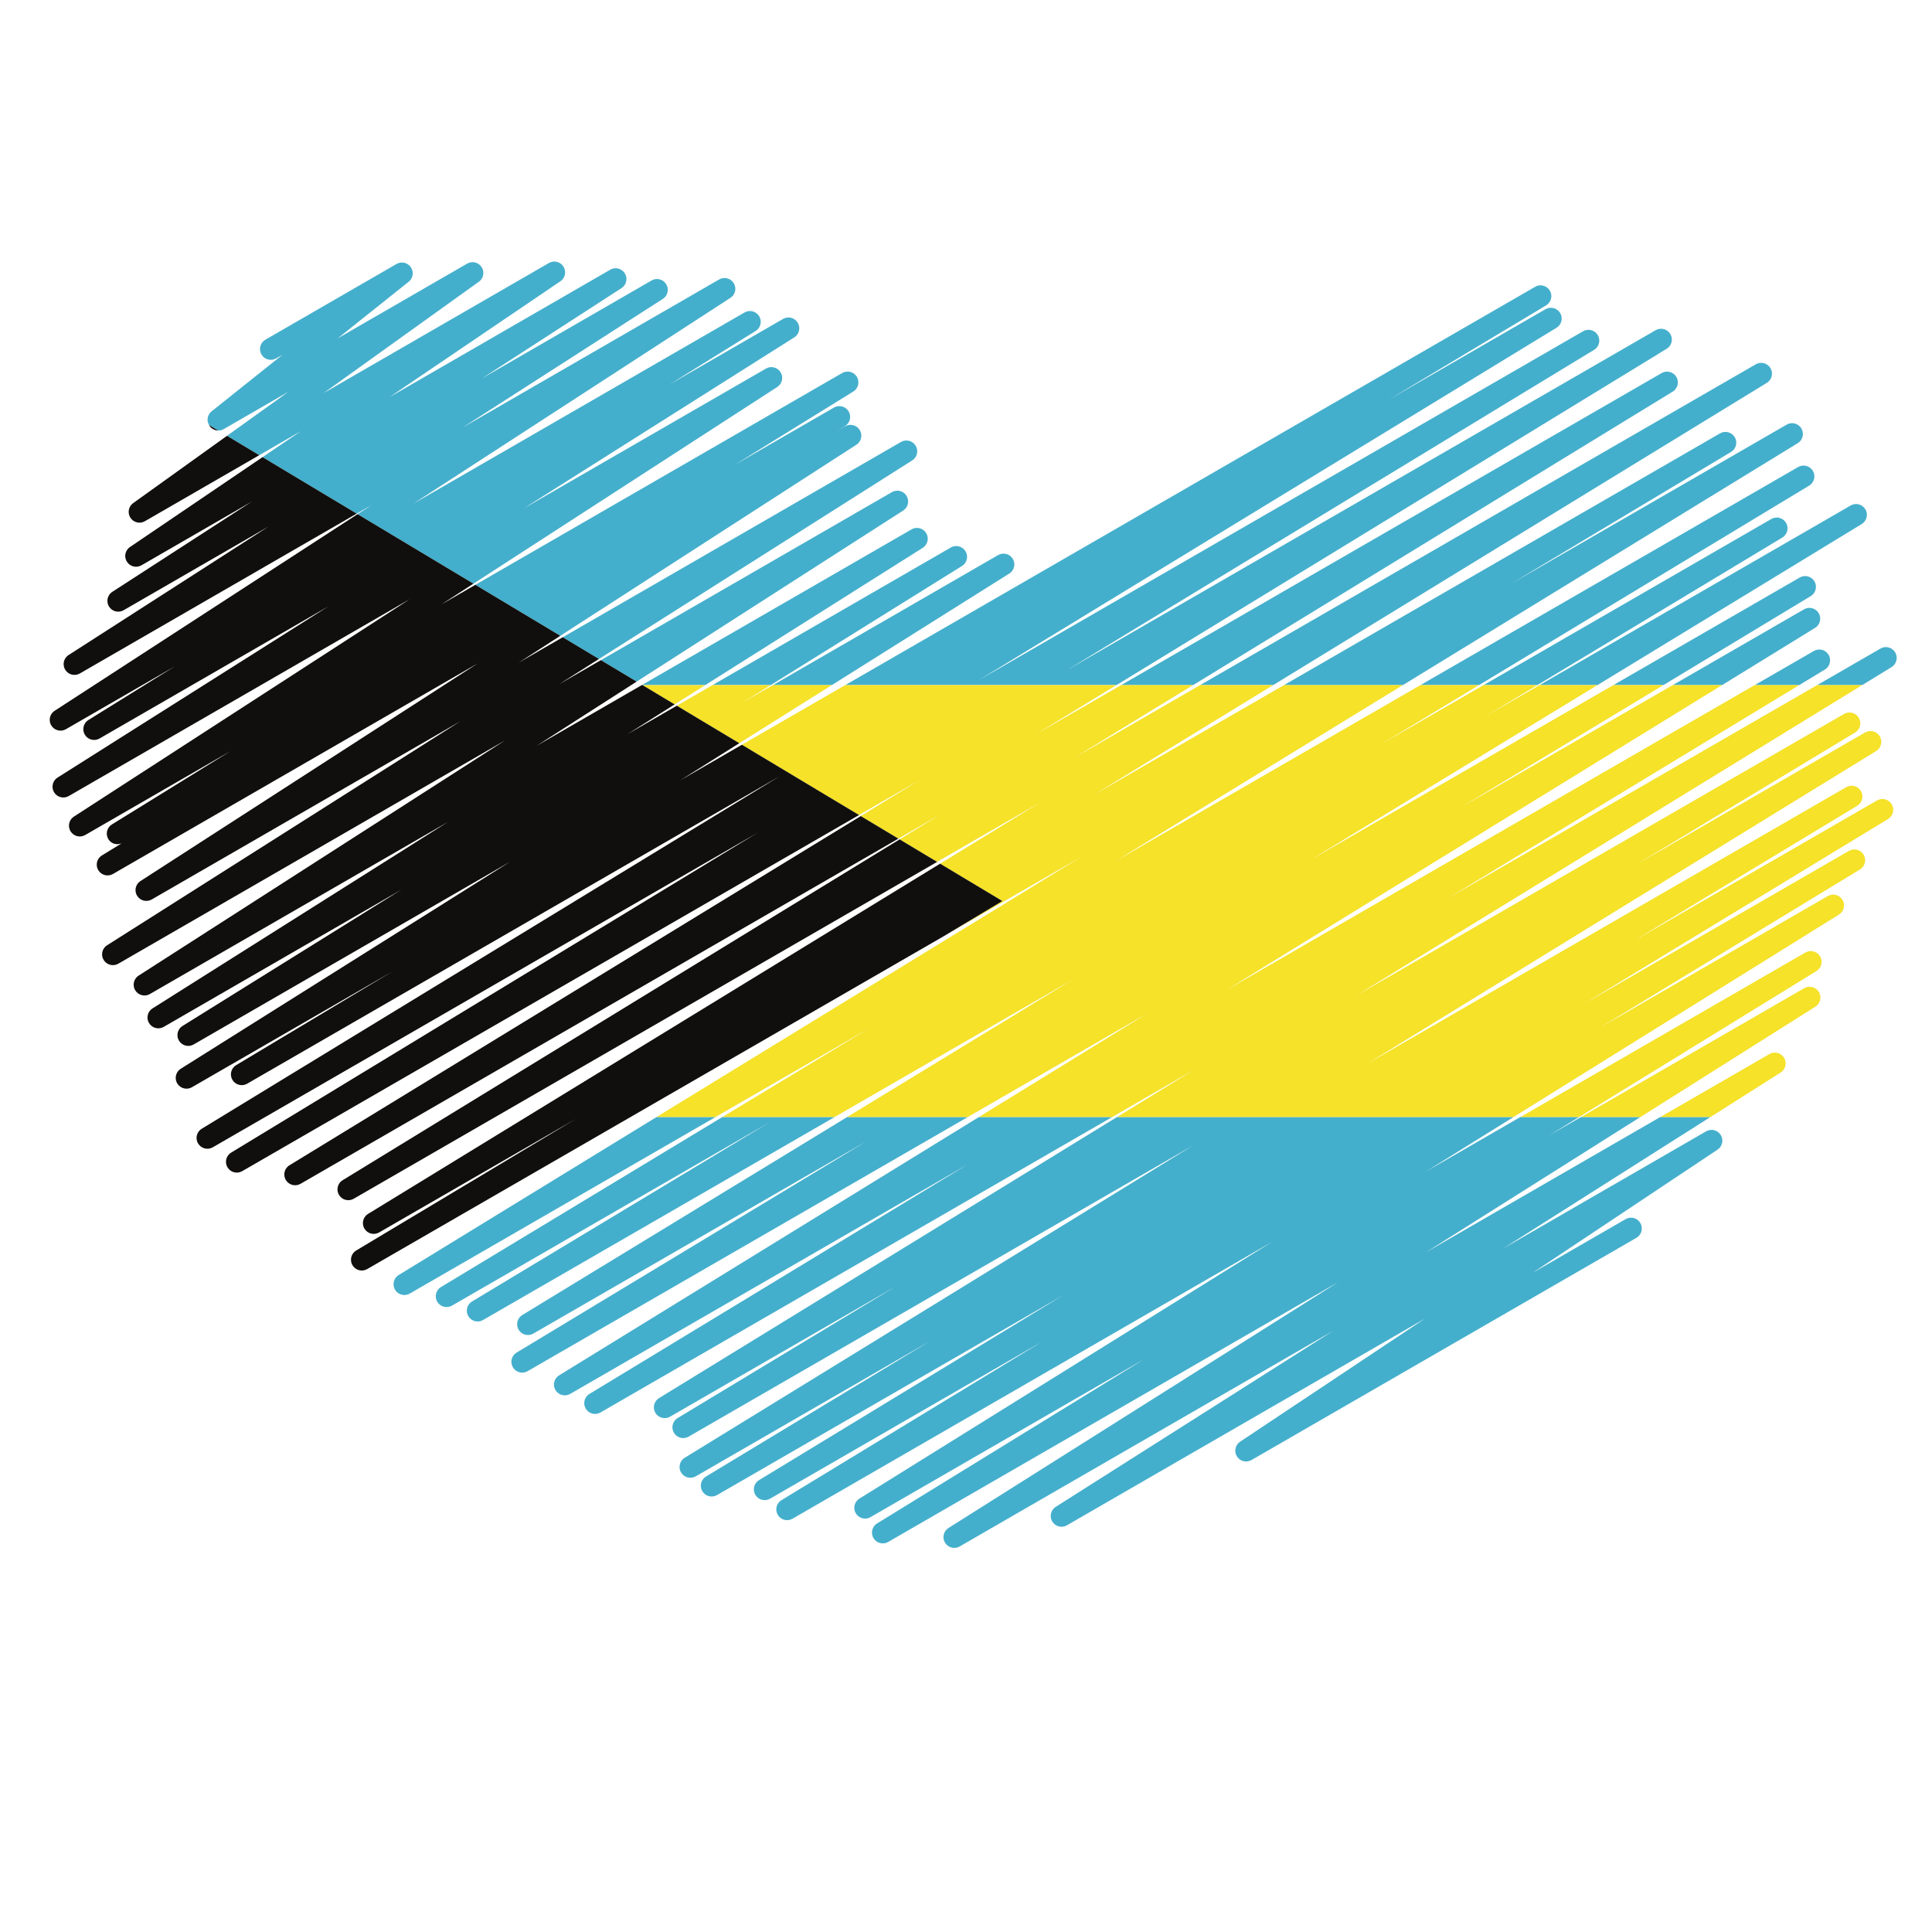
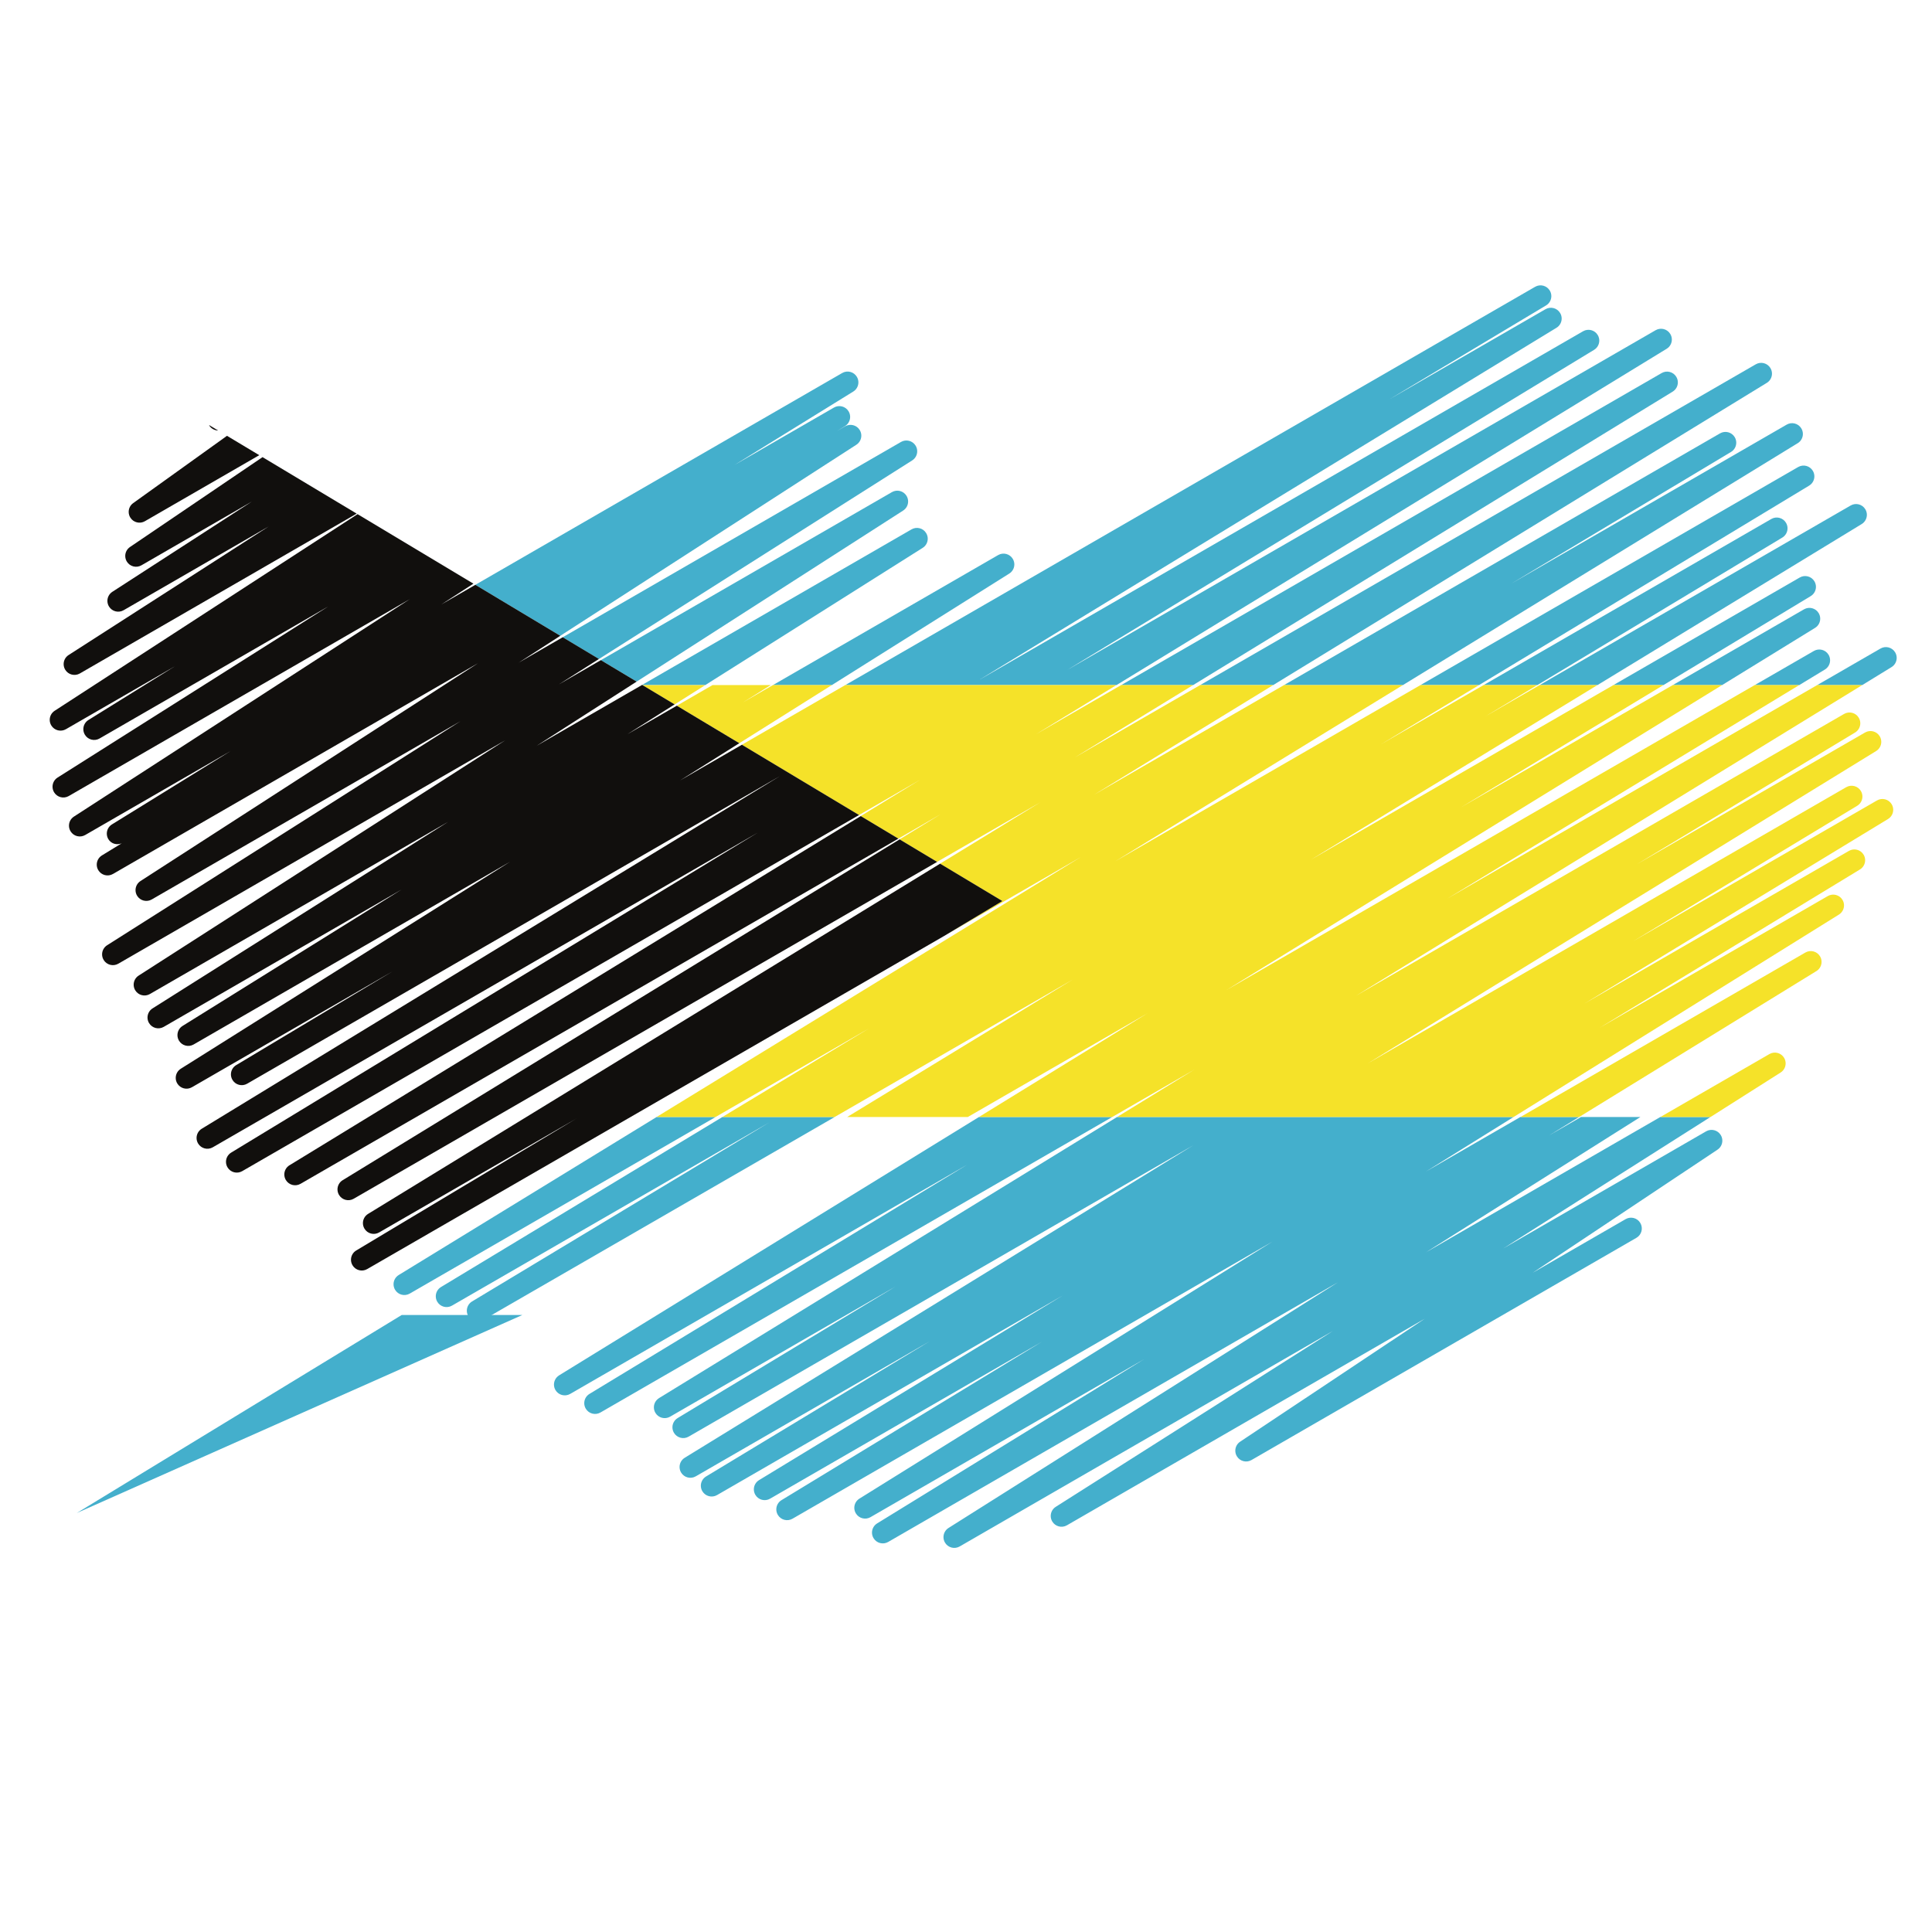
<svg xmlns="http://www.w3.org/2000/svg" version="1.1" viewBox="0 0 800 800" xml:space="preserve">
  <defs>
    <clipPath id="a">
      <path d="m0 600h600v-600h-600z" />
    </clipPath>
  </defs>
  <g transform="matrix(1.333 0 0 -1.333 0 800)">
    <g clip-path="url(#a)">
-       <path d="m241.44 479.94c0.989 0.641 1.531 1.718 1.531 2.818 0 0.598-0.16 1.203-0.494 1.748-0.95 1.553-2.962 2.064-4.537 1.155 0 0-41.396-23.899-75.308-43.479 39.345 24.874 84.089 53.161 84.089 53.161 1.008 0.638 1.562 1.725 1.562 2.839 0 0.591-0.157 1.189-0.485 1.732-0.943 1.562-2.966 2.083-4.546 1.169 0 0-25.636-14.801-35.299-20.38 6.111 3.797 26.771 16.629 26.771 16.629 1.022 0.634 1.586 1.73 1.586 2.853 0 0.587-0.155 1.181-0.479 1.72-0.94 1.571-2.967 2.097-4.554 1.181 0 0-51.506-29.737-102.85-59.382 49.131 31.895 98.464 63.92 98.464 63.92 0.988 0.641 1.529 1.716 1.529 2.816 0 0.598-0.16 1.203-0.494 1.75-0.951 1.55-2.964 2.062-4.539 1.152 0 0-41.627-24.033-79.727-46.029 28.086 18.046 62.235 39.989 62.235 39.989 0.996 0.639 1.541 1.72 1.541 2.824 0 0.596-0.157 1.198-0.49 1.743-0.949 1.556-2.964 2.07-4.541 1.159 0 0-29.956-17.295-52.683-30.418 17.491 11.318 43.338 28.04 43.338 28.04 0.99 0.641 1.533 1.718 1.533 2.819 0 0.597-0.16 1.201-0.494 1.748-0.95 1.552-2.963 2.064-4.539 1.154 0 0-34.493-19.915-68.551-39.579 25.641 17.385 53.062 35.978 53.062 35.978 0.955 0.647 1.473 1.702 1.473 2.778 0 0.61-0.166 1.226-0.512 1.779-0.959 1.53-2.956 2.027-4.52 1.124 0 0-35.253-20.353-69.986-40.406 24.001 17.214 48.224 34.587 48.224 34.587 0.911 0.654 1.4 1.683 1.4 2.729 0 0.624-0.174 1.255-0.537 1.815-0.968 1.503-2.946 1.982-4.495 1.087 0 0-20.113-11.612-40.211-23.217 10.451 8.335 22.037 17.577 22.037 17.577 0.827 0.659 1.263 1.636 1.263 2.624 0 0.652-0.19 1.311-0.583 1.888-0.989 1.45-2.928 1.893-4.448 1.015l-40.739-23.521c-1.604-0.926-2.154-2.978-1.227-4.582 0.926-1.605 2.977-2.154 4.582-1.228 0 0 1.802 1.04 1.986 1.147-10.452-8.336-22.039-17.577-22.039-17.577-0.826-0.659-1.262-1.636-1.262-2.624 0-0.57 0.173-1.134 0.471-1.654l2.82-1.692c0.592-0.012 1.193 0.127 1.74 0.443 0 0 12.465 7.197 20.08 11.594-6.506-4.667-13.025-9.343-19.077-13.682l10.026-6.016c4.29 2.477 8.666 5.003 12.936 7.469-3.966-2.689-7.974-5.407-11.918-8.08l29.249-17.549c1.556 0.898 3.113 1.797 4.669 2.695-1.467-0.953-2.935-1.905-4.401-2.856l35.995-21.598c48.616 31.476 94.375 61.101 94.375 61.101" fill="#44afcc" />
      <path d="m266.02 462c0.994 0.641 1.538 1.718 1.538 2.821 0 0.597-0.159 1.2-0.494 1.745-0.948 1.554-2.962 2.067-4.54 1.157 0 0-2.452-1.417-2.507-1.448 0.053 0.032 2.466 1.508 2.466 1.508 1.032 0.632 1.603 1.735 1.603 2.865 0 0.583-0.152 1.173-0.471 1.71-0.938 1.578-2.971 2.109-4.56 1.191 0 0-23.559-13.601-30.901-17.841 10.056 6.217 36.905 22.813 36.905 22.813 1.024 0.633 1.59 1.731 1.59 2.856 0 0.586-0.154 1.179-0.475 1.717-0.94 1.574-2.97 2.101-4.556 1.185 0 0-55.508-32.048-113.96-65.798l26.394-15.835c47.74 30.809 91.972 59.354 91.972 59.354" fill="#44afcc" />
      <path d="m283.36 457.13c1.006 0.637 1.559 1.723 1.559 2.836 0 0.592-0.157 1.191-0.486 1.733-0.945 1.562-2.965 2.081-4.547 1.169 0 0-50.602-29.216-105.09-60.676l11.257-6.753c49.945 31.665 97.308 61.691 97.308 61.691" fill="#44afcc" />
      <path d="m553.65 433.16c1.043 0.629 1.623 1.739 1.623 2.877 0 0.579-0.15 1.166-0.465 1.701-0.935 1.585-2.974 2.121-4.567 1.2 0 0-45.452-26.241-89.376-51.6h16.698c32.957 19.848 76.087 45.822 76.087 45.822" fill="#44afcc" />
-       <path d="m162.25 191.66c-1.036-0.632-1.609-1.735-1.609-2.867 0-0.582 0.152-1.171 0.47-1.708 0.937-1.58 2.971-2.112 4.562-1.192 0 0 63.6 36.716 103.54 59.773-43.142-26.059-108.73-65.678-108.73-65.678-1.043-0.629-1.621-1.737-1.621-2.873 0-0.581 0.151-1.168 0.467-1.702 0.935-1.584 2.972-2.12 4.566-1.2 0 0 62.335 35.99 136.76 78.956h-37.471c-55.967-34.107-100.93-61.509-100.93-61.509" fill="#44afcc" />
+       <path d="m162.25 191.66h-37.471c-55.967-34.107-100.93-61.509-100.93-61.509" fill="#44afcc" />
      <path d="m563.83 405.11c1.028 0.634 1.596 1.733 1.596 2.861 0 0.584-0.152 1.176-0.473 1.714-0.939 1.576-2.971 2.105-4.558 1.188 0 0-17.816-10.286-40.767-23.536h15.317c17.998 11.074 28.885 17.773 28.885 17.773" fill="#44afcc" />
      <path d="m136.99 200.35c-1.042-0.631-1.62-1.738-1.62-2.875 0-0.58 0.151-1.167 0.467-1.704 0.936-1.583 2.972-2.117 4.565-1.198 0 0 62.781 36.246 98.623 56.94-32.617-19.644-92.387-55.64-92.387-55.64-1.045-0.629-1.624-1.738-1.624-2.877 0-0.579 0.15-1.166 0.466-1.7 0.934-1.586 2.972-2.12 4.565-1.2 0 0 48.546 28.027 109.24 63.07h-34.879c-45.281-27.358-87.418-52.816-87.418-52.816" fill="#44afcc" />
      <path d="m123.85 204.08c-1.032-0.633-1.602-1.735-1.602-2.864 0-0.583 0.152-1.175 0.472-1.712 0.938-1.577 2.97-2.108 4.56-1.19 0 0 45.559 26.303 95.002 54.848h-18.322c-47.322-28.993-80.11-49.082-80.11-49.082" fill="#44afcc" />
      <path d="m280.55 441.55c0.997 0.64 1.544 1.721 1.544 2.826 0 0.596-0.159 1.198-0.49 1.743-0.949 1.555-2.964 2.07-4.541 1.159 0 0-44.207-25.523-90.408-52.197l11.112-6.667c44.864 28.797 82.783 53.136 82.783 53.136" fill="#44afcc" />
      <path d="m548.84 481.22c1.032 0.632 1.601 1.734 1.601 2.864 0 0.583-0.151 1.174-0.471 1.711-0.938 1.578-2.97 2.108-4.56 1.19 0 0-81.363-46.975-172.59-99.646h22.678c82.94 50.777 153.34 93.881 153.34 93.881" fill="#44afcc" />
-       <path d="m298.82 424.33c1.019 0.634 1.582 1.729 1.582 2.85 0 0.587-0.155 1.183-0.479 1.722-0.942 1.57-2.968 2.095-4.554 1.18 0 0-34.836-20.113-74.034-42.744h18.086c26.728 16.645 59.399 36.992 59.399 36.992" fill="#44afcc" />
      <path d="m578.31 437.36c1.036 0.631 1.608 1.735 1.608 2.868 0 0.581-0.15 1.171-0.469 1.708-0.937 1.58-2.971 2.111-4.562 1.193 0 0-53.592-30.941-96.625-55.786h17.974c46.881 28.571 82.074 50.017 82.074 50.017" fill="#44afcc" />
      <path d="m519.6 478.5c1.032 0.631 1.603 1.734 1.603 2.864 0 0.583-0.152 1.174-0.471 1.711-0.937 1.578-2.971 2.109-4.56 1.191 0 0-80.814-46.658-167.89-96.93h22.343c78.659 48.135 148.98 91.164 148.98 91.164" fill="#44afcc" />
      <path d="m561.99 449.3c1.042 0.629 1.619 1.737 1.619 2.874 0 0.579-0.15 1.167-0.466 1.703-0.935 1.583-2.971 2.118-4.565 1.198 0 0-50.856-29.361-117.32-67.734h18.185c50.531 30.53 102.55 61.959 102.55 61.959" fill="#44afcc" />
      <path d="m558.44 462.48c1.032 0.632 1.602 1.734 1.602 2.864 0 0.583-0.152 1.174-0.472 1.712-0.938 1.577-2.97 2.107-4.559 1.19 0 0-59.006-34.067-85.676-49.464 18.514 11.092 68.381 40.969 68.381 40.969 1.049 0.629 1.63 1.741 1.63 2.881 0 0.578-0.149 1.164-0.462 1.698-0.935 1.587-2.975 2.125-4.569 1.204 0 0-61.643-35.588-135.45-78.199h36.924c69.057 42.311 122.65 75.145 122.65 75.145" fill="#44afcc" />
      <path d="m219.08 387.34c35.498 22.403 67.547 42.631 67.547 42.631 1.009 0.637 1.564 1.726 1.564 2.84 0 0.591-0.157 1.189-0.484 1.731-0.944 1.564-2.967 2.084-4.548 1.17 0 0-38.237-22.075-83.691-48.317l0.092-0.055z" fill="#44afcc" />
      <path d="m173.68 172.91c-1.029-0.635-1.597-1.733-1.597-2.862 0-0.584 0.153-1.176 0.473-1.714 0.94-1.574 2.97-2.104 4.559-1.187 0 0 69.991 40.409 123.38 71.235-50.101-30.402-117.39-71.234-117.39-71.234-1.039-0.629-1.615-1.736-1.615-2.87 0-0.582 0.151-1.169 0.468-1.706 0.937-1.582 2.972-2.115 4.564-1.195 0 0 76.367 44.09 158.98 91.789h-41.404c-70.849-43.595-130.43-80.256-130.43-80.256" fill="#44afcc" />
      <path d="m562.48 414.98c1.041 0.63 1.62 1.738 1.62 2.875 0 0.58-0.151 1.167-0.467 1.703-0.936 1.583-2.972 2.118-4.565 1.198 0 0-24.183-13.962-57.883-33.417h15.536c25.442 15.369 45.759 27.641 45.759 27.641" fill="#44afcc" />
      <path d="m517.73 491.81c1.034 0.632 1.605 1.735 1.605 2.866 0 0.582-0.152 1.173-0.471 1.71-0.938 1.578-2.97 2.109-4.561 1.191 0 0-94.142-54.353-182.76-105.52 77.839 47.294 163.64 99.422 163.64 99.422 1.039 0.631 1.612 1.736 1.612 2.871 0 0.581-0.15 1.17-0.468 1.706-0.936 1.581-2.971 2.114-4.563 1.195 0 0-95.333-55.041-187.74-108.39 87.982 53.662 179.48 109.47 179.48 109.47 1.035 0.631 1.608 1.735 1.608 2.866 0 0.583-0.151 1.173-0.47 1.709-0.938 1.58-2.971 2.112-4.562 1.193 0 0-38.517-22.237-48.839-28.196 10.468 6.272 49.031 29.378 49.031 29.378 1.049 0.628 1.63 1.74 1.63 2.881 0 0.577-0.15 1.163-0.462 1.697-0.935 1.587-2.975 2.126-4.57 1.204 0 0-105.82-61.097-214.28-123.72h84.24c88.539 54.12 170.91 104.47 170.91 104.47" fill="#44afcc" />
      <path d="m313.52 421.98c1.011 0.637 1.57 1.727 1.57 2.843 0 0.59-0.156 1.187-0.482 1.729-0.944 1.565-2.967 2.087-4.549 1.173 0 0-37.529-21.667-69.961-40.392h18.294c30.904 19.423 55.128 34.647 55.128 34.647" fill="#44afcc" />
      <path d="m584.15 398.69s-7.508-4.335-19.667-11.354h13.989c5.845 3.587 9.109 5.59 9.109 5.59 1.031 0.633 1.6 1.734 1.6 2.862 0 0.584-0.153 1.176-0.472 1.713-0.939 1.577-2.971 2.106-4.559 1.189" fill="#44afcc" />
      <path d="m566.88 392.17c1.039 0.63 1.614 1.736 1.614 2.87 0 0.582-0.151 1.17-0.468 1.706-0.937 1.582-2.971 2.115-4.563 1.196 0 0-6.745-3.894-18.373-10.607h13.822c5.054 3.066 7.968 4.835 7.968 4.835" fill="#44afcc" />
      <path d="m204.72 165.84c-1.031-0.634-1.6-1.734-1.6-2.862 0-0.583 0.153-1.176 0.473-1.713 0.938-1.577 2.968-2.107 4.559-1.19 0 0 48.48 27.992 70.094 40.47-20.595-12.433-67.74-40.892-67.74-40.892-1.043-0.628-1.623-1.737-1.623-2.875 0-0.579 0.153-1.166 0.467-1.702 0.936-1.584 2.973-2.118 4.566-1.198 0 0 80.14 46.268 156.76 90.503-77.482-47.609-157.98-97.071-157.98-97.071-1.03-0.633-1.598-1.734-1.598-2.861 0-0.585 0.151-1.176 0.472-1.714 0.94-1.576 2.971-2.105 4.559-1.188 0 0 49.307 28.468 72.713 41.98-21.934-13.26-69.514-42.025-69.514-42.025-1.041-0.63-1.619-1.738-1.619-2.873 0-0.58 0.151-1.169 0.467-1.703 0.935-1.584 2.972-2.119 4.565-1.199 0 0 62.678 36.188 107.34 61.971-37.306-22.68-94.292-57.327-94.292-57.327-1.038-0.631-1.613-1.735-1.613-2.869 0-0.582 0.151-1.171 0.469-1.706 0.937-1.581 2.972-2.114 4.564-1.195 0 0 52.827 30.499 84.454 48.76-29.849-18.156-80.901-49.21-80.901-49.21-1.038-0.629-1.611-1.735-1.611-2.868 0-0.581 0.15-1.171 0.469-1.708 0.937-1.58 2.971-2.112 4.562-1.194 0 0 75.057 43.335 149.1 86.083-62.778-39.063-128.32-79.845-128.32-79.845-1.019-0.635-1.583-1.729-1.583-2.85 0-0.587 0.155-1.183 0.48-1.722 0.941-1.571 2.967-2.097 4.553-1.181 0 0 50.04 28.891 84.997 49.074-33.995-20.91-82.936-51.013-82.936-51.013-1.03-0.633-1.599-1.734-1.599-2.86 0-0.584 0.154-1.177 0.475-1.714 0.938-1.577 2.969-2.105 4.557-1.187 0 0 69.971 40.395 139.82 80.727-60.061-37.895-121.08-76.386-121.08-76.386-1.009-0.637-1.565-1.726-1.565-2.84 0-0.591 0.157-1.189 0.484-1.732 0.944-1.563 2.966-2.083 4.548-1.17 0 0 58.452 33.749 115.96 66.953-40.925-25.969-86.118-54.646-86.118-54.646-1.006-0.637-1.559-1.724-1.559-2.835 0-0.592 0.157-1.192 0.485-1.735 0.947-1.56 2.966-2.079 4.547-1.166 0 0 56.145 32.416 111.16 64.177-27.458-18.289-57.361-38.207-57.361-38.207-0.968-0.645-1.495-1.709-1.495-2.795 0-0.605 0.163-1.218 0.505-1.767 0.955-1.539 2.959-2.041 4.527-1.135l119.57 69.027c1.603 0.926 2.154 2.976 1.227 4.582-0.926 1.604-2.977 2.153-4.582 1.227 0 0-18.298-10.563-28.878-16.671 27.5 18.317 57.426 38.252 57.426 38.252 0.969 0.644 1.495 1.708 1.495 2.792 0 0.606-0.162 1.218-0.504 1.768-0.955 1.538-2.959 2.04-4.527 1.137 0 0-35.949-20.758-62.992-36.371 23.03 14.613 47.412 30.084 64.331 40.82h-15.569c-20.192-11.659-46.883-27.07-72.871-42.074 23.292 14.695 46.727 29.479 66.689 42.074h-18.451c-3.41-1.968-6.728-3.884-9.88-5.703 2.989 1.838 6.096 3.749 9.273 5.703h-18.23c-9.694-5.598-19.587-11.309-29.343-16.941 9.087 5.655 18.23 11.343 27.225 16.941h-123.17c-73.594-45.166-142.3-87.332-142.3-87.332" fill="#44afcc" />
      <path d="m258.39 387.34h-18.294c-3.143-1.815-6.242-3.604-9.25-5.341 2.75 1.712 5.629 3.505 8.577 5.341h-18.086c-3.67-2.119-7.375-4.258-11.096-6.407l19.418-11.651c9.861 6.197 19.588 12.311 28.731 18.058" fill="#f5e229" />
-       <path d="m563.92 287.44c1.011 0.637 1.564 1.725 1.564 2.84 0 0.591-0.155 1.188-0.483 1.731-0.943 1.564-2.965 2.083-4.548 1.171 0 0-38.572-22.271-69.312-40.018h18.451c31.484 19.863 54.328 34.276 54.328 34.276" fill="#f5e229" />
      <path d="m553.13 266.99c1.005 0.638 1.556 1.725 1.556 2.835 0 0.593-0.156 1.193-0.485 1.736-0.946 1.56-2.967 2.079-4.547 1.166 0 0-13.691-7.904-33.878-19.56h15.569c13.144 8.341 21.785 13.823 21.785 13.823" fill="#f5e229" />
      <path d="m209.57 381.33c3.185 2.011 6.362 4.017 9.512 6.005h-19.52z" fill="#f5e229" />
      <path d="m449.64 321.04c39.602 24.03 90.012 54.619 109.26 66.302h-13.822c-31.262-18.049-97.888-56.514-164.14-94.761 59.764 36.774 119.76 73.689 154 94.761h-15.317c-20.857-12.042-45.954-26.532-65.788-37.982 19.101 11.538 42.616 25.741 62.88 37.982h-15.536c-27.649-15.963-61.703-35.624-94.069-54.311 30.581 18.638 61.827 37.68 89.116 54.311h-17.974c-5.903-3.408-11.609-6.702-16.948-9.785 4.899 2.95 10.415 6.273 16.249 9.785h-16.698c-10.962-6.329-21.829-12.603-31.869-18.4 9.779 5.909 20.086 12.135 30.453 18.4h-18.185c-29.558-17.065-62.199-35.911-94.833-54.751 30.638 18.771 61.276 37.543 89.361 54.751h-36.924c-19.143-11.052-39.103-22.576-59.019-34.075 18.748 11.479 37.501 22.96 55.655 34.075h-22.678c-12.857-7.423-25.91-14.96-38.959-22.493 12.299 7.526 24.626 15.07 36.757 22.493h-22.343c-8.77-5.064-17.604-10.164-26.425-15.257 8.334 5.094 16.671 10.191 24.961 15.257h-84.24c-10.713-6.185-21.449-12.383-32.112-18.541l36.389-21.832c6.289 3.63 12.597 7.273 18.904 10.914-6.128-3.746-12.261-7.496-18.375-11.233l11.689-7.012c4.384 2.531 8.775 5.065 13.164 7.599-4.262-2.607-8.528-5.217-12.788-7.825l11.661-6.996c10.65 6.15 21.409 12.36 32.167 18.571-10.448-6.397-20.896-12.793-31.242-19.127l19.34-11.604-18.213-10.927c14.065 8.121 28.366 16.377 42.67 24.635-47.041-28.821-94.084-57.645-131.87-80.793h18.322c15.988 9.23 32.382 18.694 47.772 27.581-14.564-8.8-30.288-18.299-45.65-27.581h34.879c23.556 13.601 48.94 28.255 74.029 42.741-23.694-14.439-47.79-29.125-70.132-42.741h37.471c18.15 10.479 37.015 21.37 55.874 32.259-17.68-10.881-35.377-21.769-52.422-32.259h41.404c8.49 4.901 17.046 9.842 25.592 14.774-8.03-4.926-16.081-9.867-24.077-14.774h123.17c53.133 33.062 101.06 62.883 101.06 62.883 1.02 0.636 1.581 1.73 1.581 2.851 0 0.587-0.152 1.182-0.476 1.722-0.943 1.571-2.969 2.095-4.555 1.181 0 0-46.723-26.976-70.927-40.95 29.855 18.159 80.909 49.212 80.909 49.212 1.037 0.632 1.612 1.736 1.612 2.87 0 0.582-0.151 1.171-0.47 1.707-0.937 1.58-2.97 2.113-4.562 1.193 0 0-51.959-29.997-82.163-47.436 37.312 22.684 94.301 57.333 94.301 57.333 1.038 0.63 1.612 1.736 1.612 2.87 0 0.58-0.151 1.169-0.469 1.707-0.937 1.58-2.97 2.113-4.563 1.195 0 0-50.745-29.298-75.698-43.705 21.951 13.271 69.546 42.045 69.546 42.045 1.043 0.63 1.619 1.737 1.619 2.873 0 0.58-0.15 1.169-0.467 1.703-0.935 1.584-2.972 2.119-4.564 1.199 0 0-76.634-44.244-148.68-85.839 77.476 47.607 157.97 97.068 157.97 97.068 1.029 0.632 1.597 1.733 1.597 2.86 0 0.584-0.151 1.176-0.472 1.714-0.939 1.576-2.969 2.105-4.559 1.188 0 0-48.878-28.22-70.895-40.93 20.622 12.447 67.789 40.92 67.789 40.92 1.043 0.629 1.621 1.737 1.621 2.874 0 0.58-0.15 1.167-0.467 1.702-0.934 1.584-2.972 2.12-4.564 1.2 0 0-78.169-45.131-151.64-87.551 65.851 40.414 133.31 81.817 157.26 96.512h-13.989c-26.166-15.108-73.894-42.662-114.84-66.302" fill="#f5e229" />
      <path d="m564.25 298.5c1.028 0.631 1.597 1.732 1.597 2.859 0 0.584-0.152 1.176-0.473 1.714-0.939 1.577-2.971 2.105-4.559 1.188 0 0-41.944-24.216-88.505-51.099h18.23c32.979 20.285 73.71 45.338 73.71 45.338" fill="#f5e229" />
      <path d="m41.374 443.87c-0.911-0.652-1.399-1.681-1.399-2.728 0-0.624 0.173-1.254 0.535-1.815 0.969-1.503 2.948-1.981 4.496-1.087 0 0 16.967 9.796 35.527 20.511l-10.026 6.016c-16.265-11.667-29.133-20.897-29.133-20.897" fill="#110f0d" />
      <path d="m40.378 430.23c-0.954-0.648-1.472-1.703-1.472-2.78 0-0.609 0.166-1.225 0.512-1.778 0.958-1.53 2.956-2.026 4.52-1.124 0 0 22.135 12.781 34.283 19.795-17.483-11.312-43.324-28.031-43.324-28.031-0.991-0.641-1.533-1.718-1.533-2.82 0-0.596 0.159-1.201 0.493-1.747 0.95-1.552 2.963-2.064 4.539-1.154 0 0 27.336 15.783 45.082 26.029-28.04-18.017-62.166-39.945-62.166-39.945-0.996-0.639-1.541-1.72-1.541-2.825 0-0.595 0.158-1.198 0.49-1.743 0.948-1.555 2.964-2.069 4.542-1.159 0 0 42.683 24.643 85.997 49.65l-29.249 17.549c-21.566-14.623-41.173-27.917-41.173-27.917" fill="#110f0d" />
      <path d="m65.056 467.88c0.632-0.929 1.655-1.438 2.708-1.459l-2.82 1.692c0.043-0.076 0.061-0.16 0.112-0.233" fill="#110f0d" />
      <path d="m106.44 233.54c-1.033-0.633-1.604-1.735-1.604-2.864 0-0.584 0.153-1.174 0.472-1.711 0.938-1.578 2.97-2.11 4.56-1.192 0 0 86.322 49.839 181.24 104.64l-11.661 6.996c-87.777-53.715-173-105.87-173-105.87" fill="#110f0d" />
      <path d="m89.923 238.18c-1.033-0.632-1.606-1.736-1.606-2.865 0-0.584 0.152-1.173 0.472-1.71 0.938-1.58 2.971-2.111 4.561-1.193 0 0 91.222 52.667 185.72 107.22l-11.689 7.012c-90.974-55.607-177.46-108.47-177.46-108.47" fill="#110f0d" />
      <path d="m292.03 331.86c-93.01-56.944-177.69-108.79-177.69-108.79-1.033-0.632-1.604-1.733-1.604-2.864 0-0.582 0.153-1.174 0.471-1.711 0.938-1.578 2.971-2.107 4.561-1.19 0 0 46.039 26.58 61.345 35.417-18.55-11.115-68.455-41.014-68.455-41.014-1.048-0.629-1.63-1.74-1.63-2.88 0-0.579 0.149-1.164 0.464-1.698 0.933-1.588 2.973-2.126 4.568-1.204 0 0 84.123 48.567 179.09 103.4l18.213 10.927z" fill="#110f0d" />
      <path d="m211.15 357.65c6.148 3.864 12.353 7.764 18.509 11.633l-19.418 11.651c-5.114-2.952-10.252-5.919-15.351-8.863 4.862 3.069 9.779 6.172 14.68 9.265l-10.008 6.005-0.092 0.055c-10.673-6.162-21.742-12.553-32.81-18.943 10.486 6.731 20.972 13.462 31.106 19.966l-11.112 6.667c-4.339-2.505-8.695-5.02-13.035-7.526 4.146 2.63 8.3 5.263 12.437 7.885l-11.257 6.753c-4.536-2.619-9.099-5.253-13.663-7.888 4.315 2.784 8.63 5.569 12.918 8.337l-26.394 15.835c-3.523-2.033-7.055-4.073-10.588-6.112 3.336 2.159 6.671 4.319 9.993 6.469l-35.995 21.598c-47.651-30.934-94.096-61.085-94.096-61.085-0.988-0.641-1.529-1.716-1.529-2.816 0-0.598 0.16-1.203 0.495-1.749 0.95-1.551 2.962-2.062 4.538-1.153 0 0 24.843 14.344 33.855 19.547-6.15-3.821-26.861-16.685-26.861-16.685-1.021-0.634-1.585-1.73-1.585-2.852 0-0.587 0.155-1.181 0.478-1.721 0.941-1.57 2.969-2.097 4.554-1.181 0 0 39.645 22.889 71.001 40.994-39.312-24.853-84.038-53.129-84.038-53.129-1.008-0.637-1.563-1.725-1.563-2.838 0-0.593 0.157-1.19 0.484-1.732 0.945-1.564 2.967-2.084 4.548-1.171 0 0 53.053 30.631 105.97 61.18-52.136-33.754-104.36-67.564-104.36-67.564-0.99-0.64-1.532-1.717-1.532-2.819 0-0.596 0.16-1.202 0.494-1.746 0.95-1.553 2.963-2.065 4.539-1.156 0 0 31.337 18.094 45.248 26.125-10.073-6.227-36.936-22.832-36.936-22.832-1.025-0.633-1.592-1.731-1.592-2.857 0-0.586 0.155-1.177 0.476-1.717 0.865-1.447 2.636-1.924 4.152-1.292-0.324-0.2-6.148-3.764-6.148-3.764-1.033-0.631-1.605-1.733-1.605-2.864 0-0.581 0.153-1.172 0.472-1.709 0.938-1.579 2.971-2.109 4.56-1.192 0 0 56.725 32.751 113.42 65.483-52.348-33.782-104.87-67.679-104.87-67.679-0.992-0.642-1.536-1.719-1.536-2.822 0-0.596 0.159-1.2 0.493-1.745 0.948-1.554 2.963-2.066 4.539-1.156 0 0 49.636 28.657 95.891 55.363-54.217-34.372-109.75-69.58-109.75-69.58-1.007-0.639-1.559-1.725-1.559-2.837 0-0.591 0.157-1.19 0.485-1.732 0.945-1.562 2.966-2.081 4.546-1.169 0 0 60.099 34.698 120.17 69.384-56.886-36.515-113.85-73.079-113.85-73.079-0.997-0.64-1.543-1.719-1.543-2.825 0-0.595 0.158-1.198 0.49-1.742 0.948-1.556 2.964-2.071 4.542-1.161 0 0 48.715 28.125 92.61 53.469-43.646-27.547-91.779-57.927-91.779-57.927-1.009-0.636-1.565-1.725-1.565-2.84 0-0.59 0.157-1.189 0.484-1.73 0.945-1.564 2.967-2.085 4.549-1.172 0 0 42.963 24.806 73.872 42.651-27.729-17.268-68.021-42.361-68.021-42.361-1.02-0.636-1.582-1.729-1.582-2.849 0-0.589 0.155-1.184 0.478-1.724 0.943-1.569 2.969-2.095 4.554-1.179 0 0 51.628 29.807 98.351 56.784-49.259-30.96-102.35-64.326-102.35-64.326-1.012-0.636-1.569-1.727-1.569-2.843 0-0.589 0.155-1.187 0.482-1.728 0.943-1.566 2.966-2.088 4.55-1.175 0 0 46.639 26.929 62.416 36.038-10.325-6.187-48.667-29.161-48.667-29.161-1.048-0.628-1.63-1.74-1.63-2.88 0-0.578 0.149-1.164 0.464-1.698 0.933-1.587 2.972-2.126 4.568-1.203 0 0 85.611 49.426 165.49 95.543-88.05-53.704-179.59-109.53-179.59-109.53-1.036-0.631-1.609-1.735-1.609-2.867 0-0.582 0.152-1.171 0.47-1.709 0.938-1.58 2.972-2.112 4.562-1.192 0 0 88.425 51.051 169.34 97.769-77.824-47.285-163.62-99.41-163.62-99.41-1.038-0.63-1.613-1.735-1.613-2.869 0-0.582 0.151-1.172 0.469-1.706 0.937-1.583 2.971-2.114 4.563-1.196 0 0 93.214 53.816 191.62 110.63l-36.389 21.832c-6.473-3.735-12.918-7.458-19.313-11.15" fill="#110f0d" />
    </g>
  </g>
</svg>